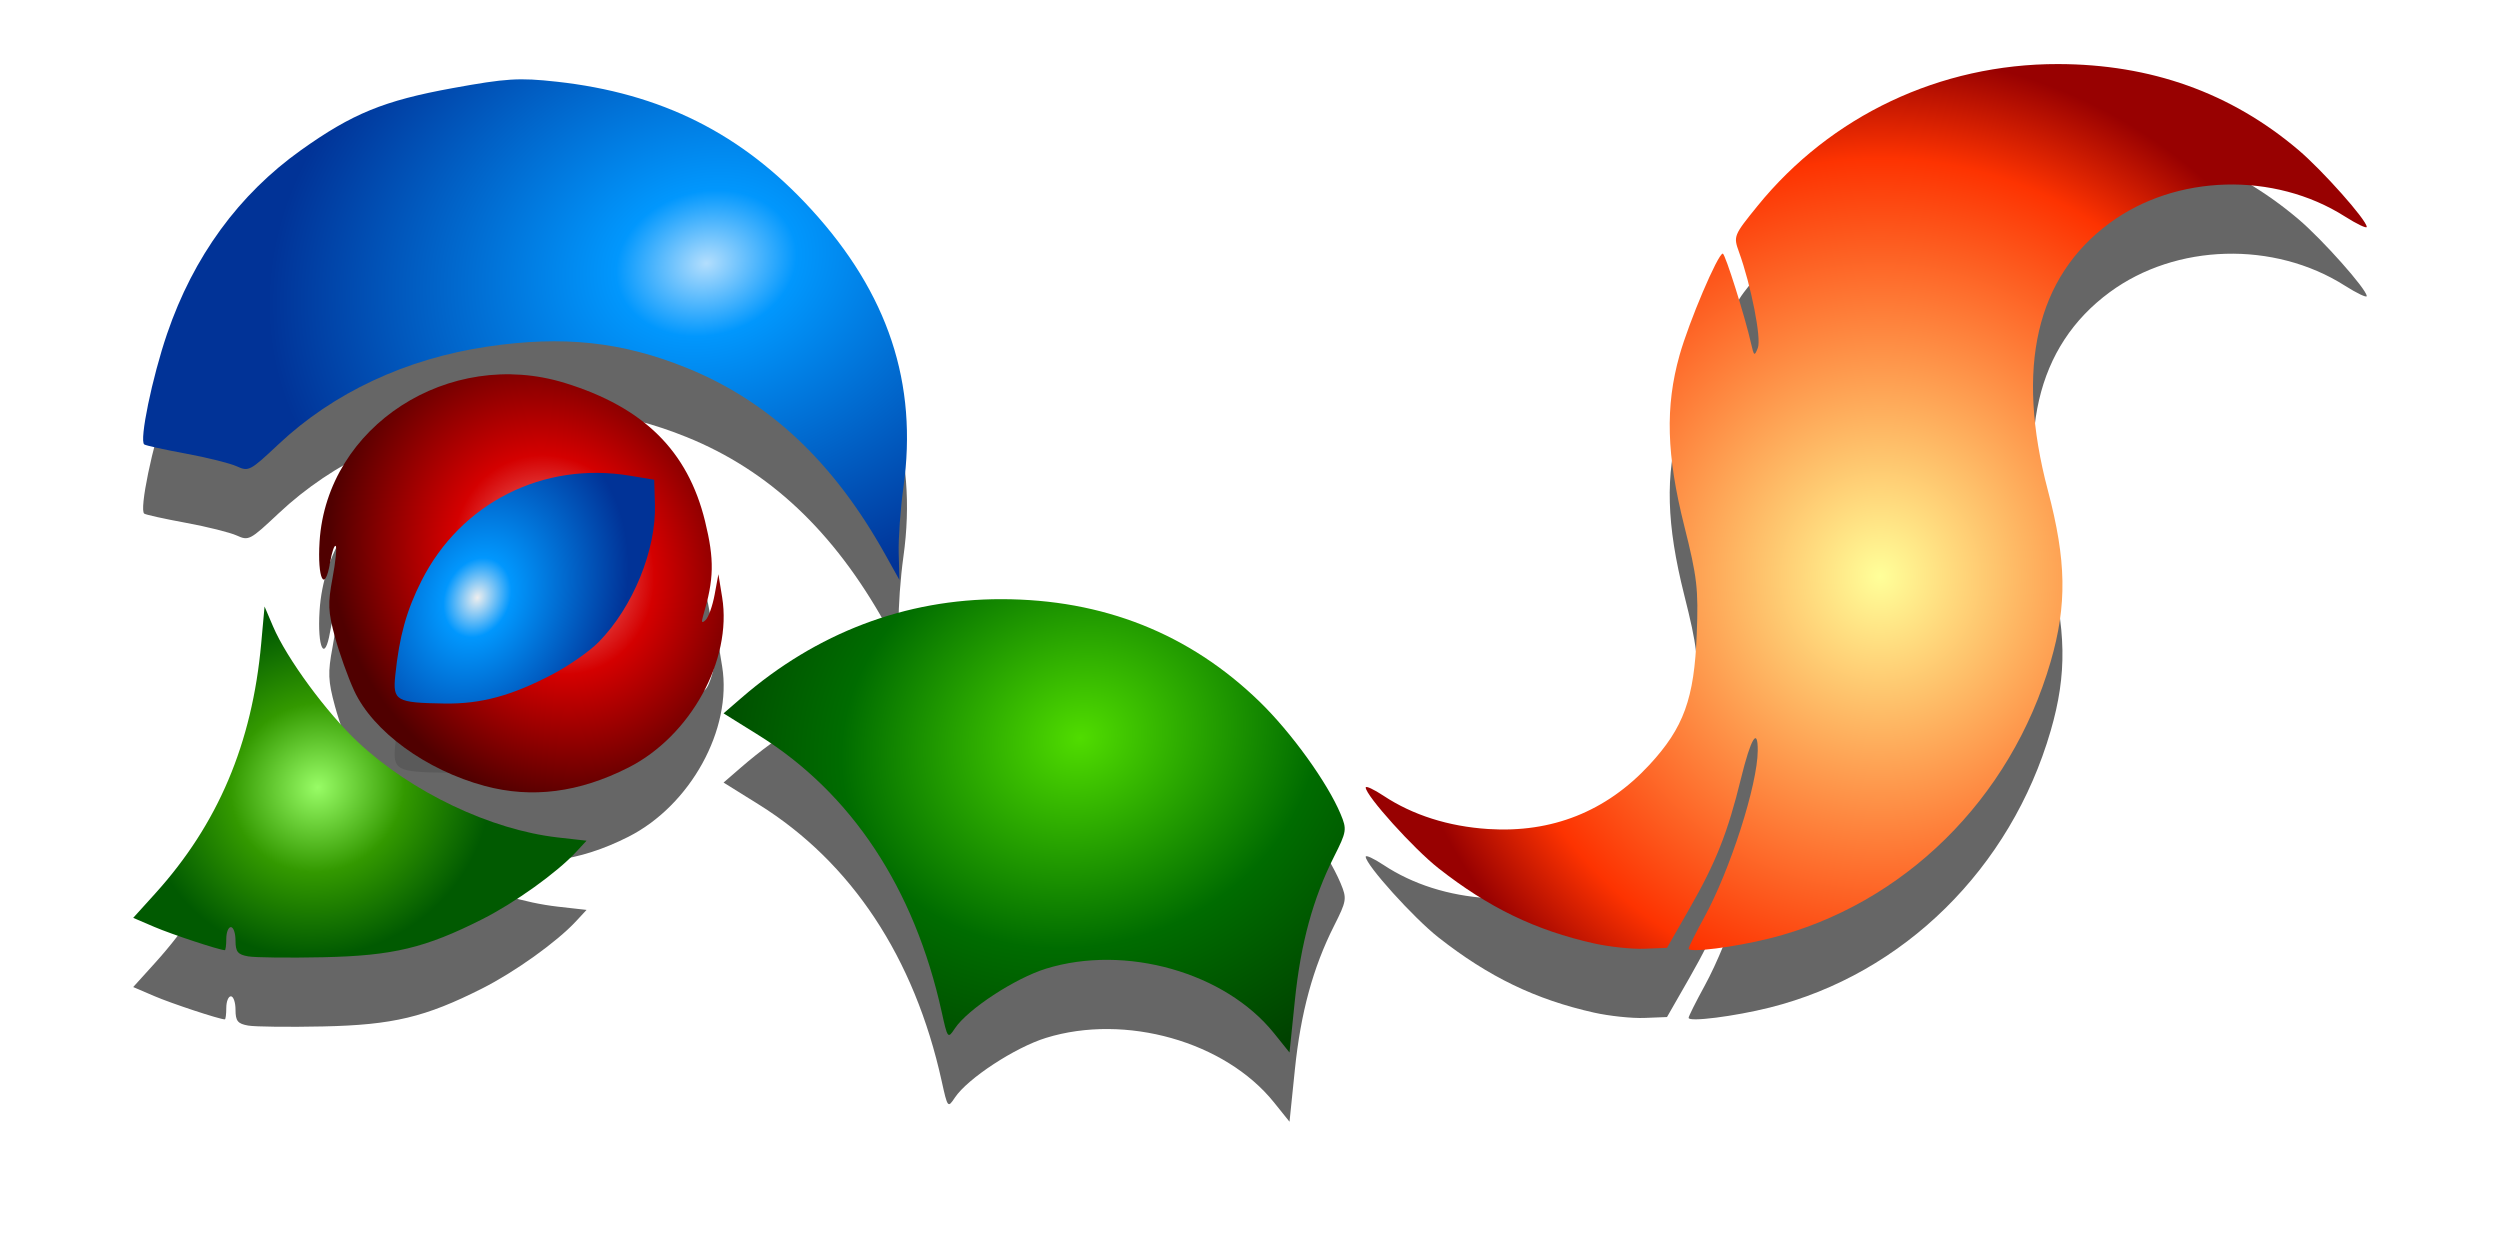
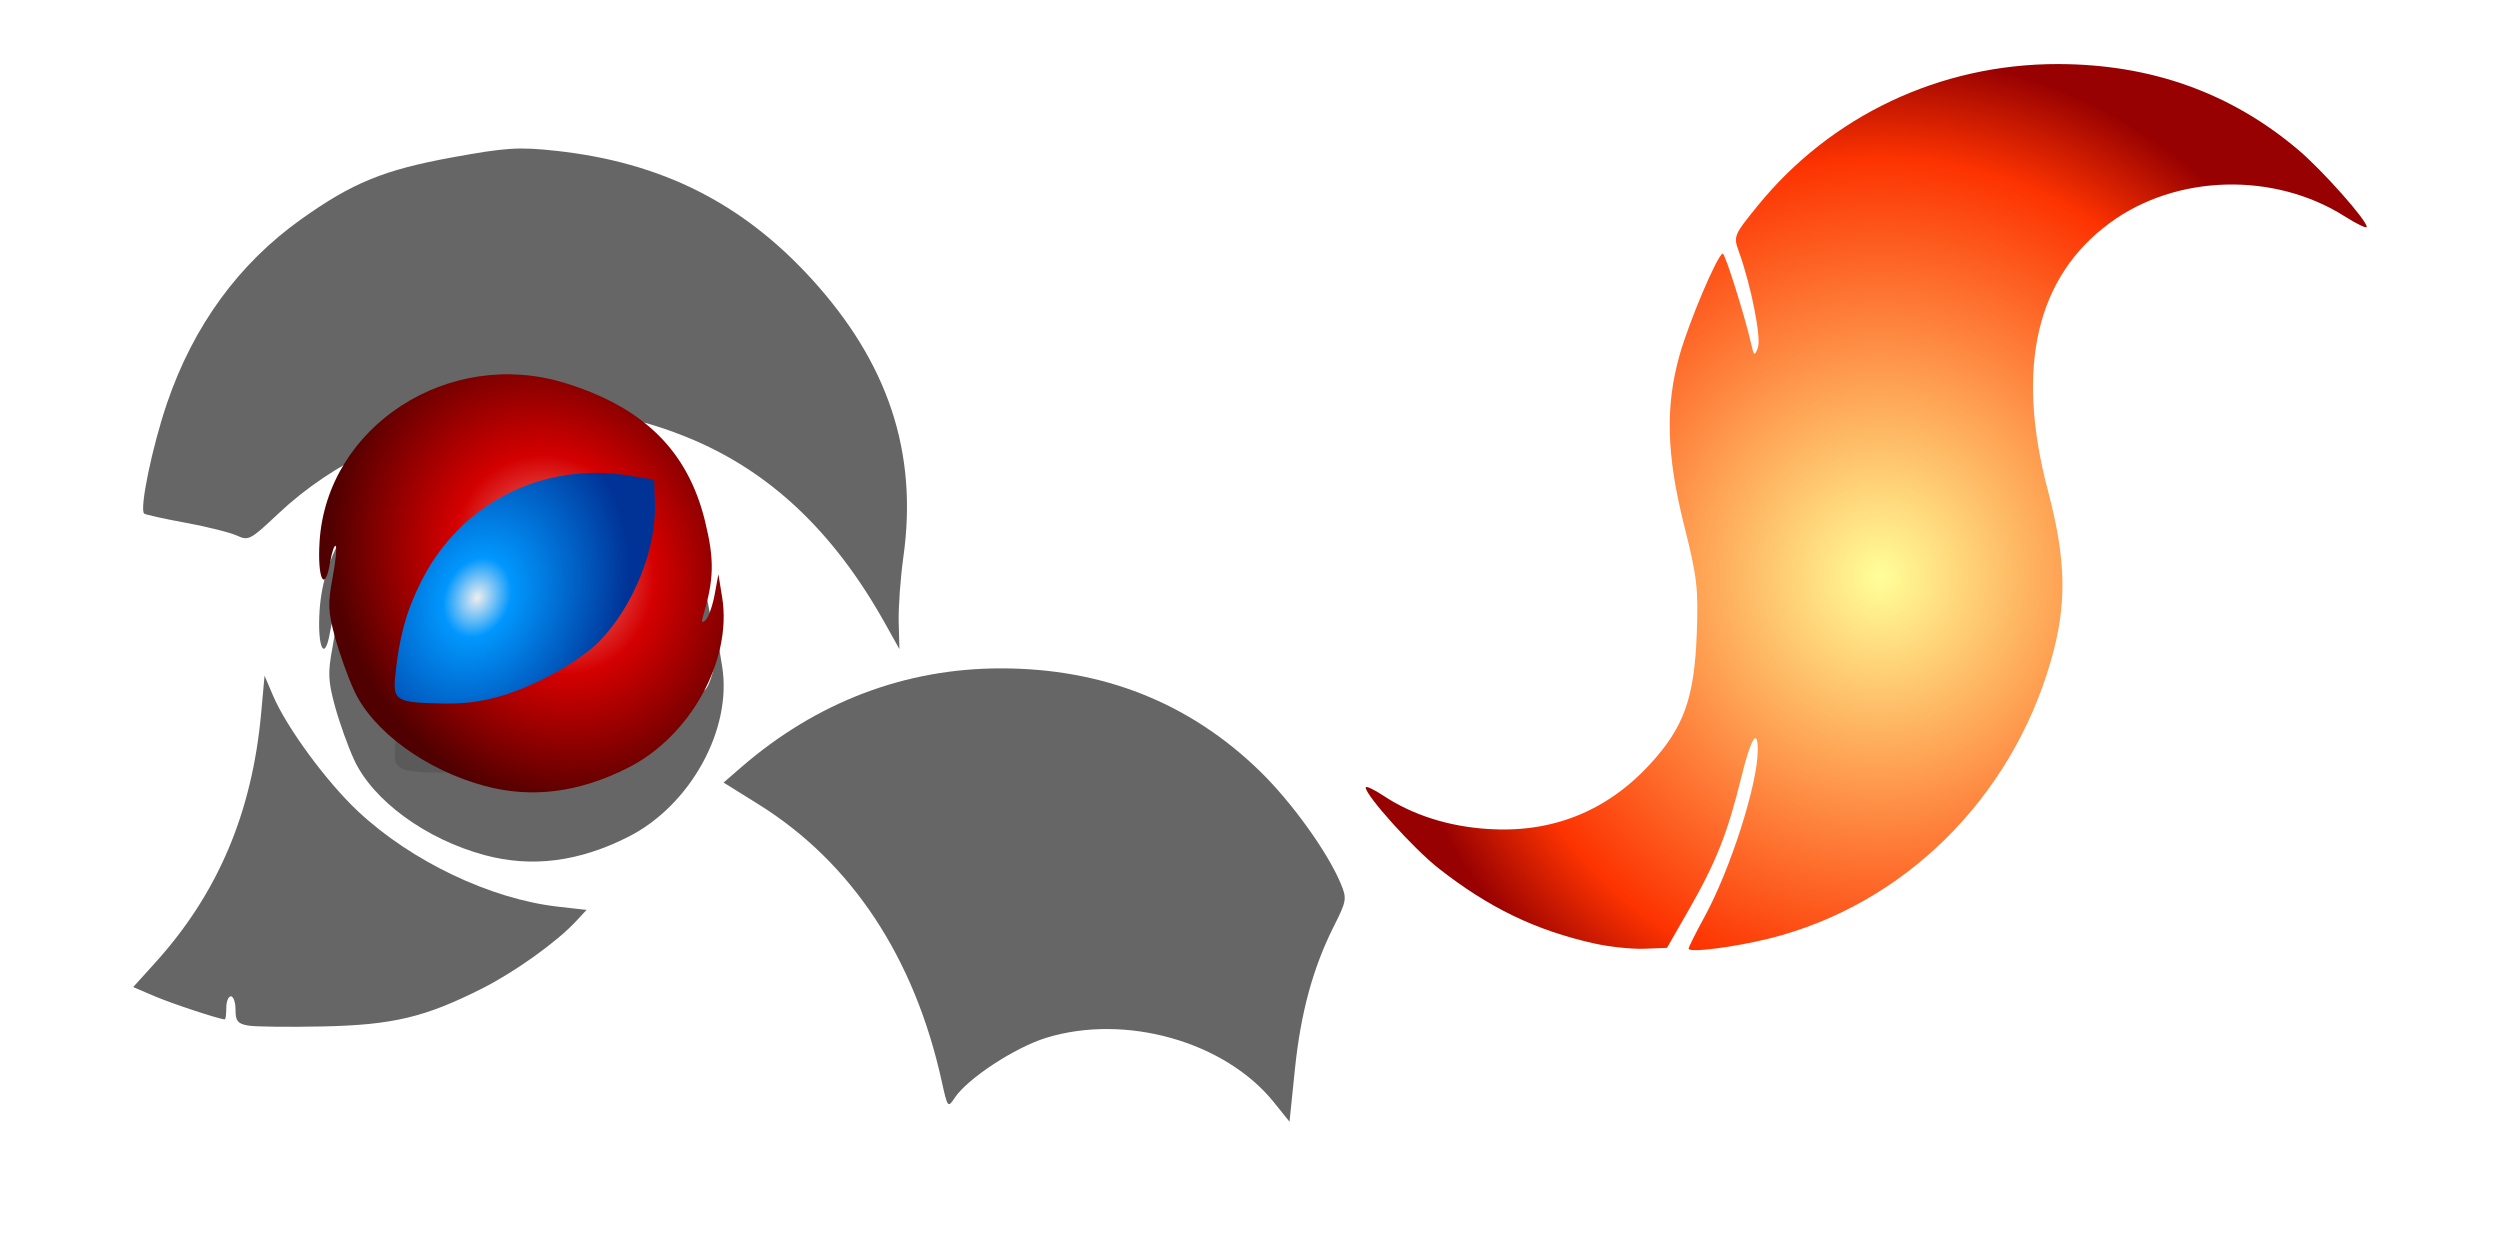
<svg xmlns="http://www.w3.org/2000/svg" version="1.1" viewBox="0 0 1548.4 777.29">
  <defs>
    <filter id="m" x="-.096" y="-.146" width="1.192" height="1.293" color-interpolation-filters="sRGB">
      <feGaussianBlur stdDeviation="18.898" />
    </filter>
    <filter id="l" x="-.181" y="-.175" width="1.362" height="1.35" color-interpolation-filters="sRGB">
      <feGaussianBlur stdDeviation="18.898" />
    </filter>
    <filter id="k" x="-.118" y="-.162" width="1.236" height="1.323" color-interpolation-filters="sRGB">
      <feGaussianBlur stdDeviation="18.898" />
    </filter>
    <filter id="j" x="-.162" y="-.209" width="1.323" height="1.417" color-interpolation-filters="sRGB">
      <feGaussianBlur stdDeviation="18.898" />
    </filter>
    <filter id="i" color-interpolation-filters="sRGB">
      <feGaussianBlur stdDeviation="18.898" />
    </filter>
    <filter id="h" x="-.281" y="-.317" width="1.562" height="1.635" color-interpolation-filters="sRGB">
      <feGaussianBlur stdDeviation="18.898" />
    </filter>
    <radialGradient id="f" cx="183.19" cy="844.57" r="235.14" gradientTransform="matrix(-.226 -.891 1.132 -.288 -2325 773.69)" gradientUnits="userSpaceOnUse">
      <stop stop-color="#b3defd" offset="0" />
      <stop stop-color="#0197fd" offset=".206" />
      <stop stop-color="#013397" offset="1" />
    </radialGradient>
    <radialGradient id="e" cx="28.604" cy="179.59" r="125.35" gradientTransform="matrix(-.962 .48 -.552 -1.107 -1378.3 739)" gradientUnits="userSpaceOnUse">
      <stop stop-color="#fca8a8" offset="0" />
      <stop stop-color="#d40000" offset=".449" />
      <stop stop-color="#500000" offset="1" />
    </radialGradient>
    <radialGradient id="d" cx="-37.094" cy="-143" r="192.36" gradientTransform="matrix(.42 1.355 -1.583 .491 -1389.6 781.8)" gradientUnits="userSpaceOnUse">
      <stop stop-color="#50dc00" offset="0" />
      <stop stop-color="#006c00" offset=".47" />
      <stop stop-color="#002c00" offset="1" />
    </radialGradient>
    <radialGradient id="c" cx="-1087.8" cy="657.91" r="140.39" gradientTransform="matrix(.349 .651 -.683 .366 -822.09 1159.2)" gradientUnits="userSpaceOnUse">
      <stop stop-color="#98fc66" offset="0" />
      <stop stop-color="#390" offset=".5" />
      <stop stop-color="#015a01" offset="1" />
    </radialGradient>
    <radialGradient id="b" cx="248.03" cy="180.92" r="310" gradientTransform="matrix(1 .009 -.009 1.042 -929.75 370.39)" gradientUnits="userSpaceOnUse">
      <stop stop-color="#ff9" offset="0" />
      <stop stop-color="#fd3301" offset=".801" />
      <stop stop-color="#980101" offset="1" />
    </radialGradient>
    <radialGradient id="a" cx="-1716.2" cy="448.87" r="103.43" gradientTransform="matrix(.787 .354 -.447 .996 -.894 734.76)" gradientUnits="userSpaceOnUse">
      <stop stop-color="#eee" offset="0" />
      <stop stop-color="#0197fd" offset=".225" />
      <stop stop-color="#013397" offset="1" />
    </radialGradient>
    <filter id="g" color-interpolation-filters="sRGB">
      <feGaussianBlur stdDeviation="15.118" />
    </filter>
  </defs>
  <g transform="translate(1836.4 -152.71)">
    <g transform="translate(11.429 -8.571)" filter="url(#g)" opacity=".65">
      <path d="m-1503.2 254.72c64.933 7.136 114.92 32.177 157.78 79.039 47.702 52.158 66.15 107.79 57.13 172.27-1.855 13.261-3.171 31.575-2.925 40.698l0.448 16.588-8.814-15.787c-32.023-57.359-71.931-94.874-122.87-115.5-40.222-16.289-76.706-20.182-123.65-13.191-50.318 7.493-95.231 28.502-129.21 60.44-17.649 16.59-18.513 17.048-25.844 13.697-4.172-1.907-18.396-5.458-31.61-7.891-13.214-2.433-24.792-4.987-25.729-5.677-3.171-2.332 4.918-41.498 14.154-68.539 16.328-47.805 44.369-86.258 82.942-113.74 31.782-22.644 51.345-30.652 93.779-38.388 33.362-6.082 41.168-6.569 64.416-4.013z" filter="url(#m)" opacity=".958" />
      <path d="m-1547.6 690.92c-36.371-9.774-69.23-33.76-80.909-59.063-3.791-8.212-9.126-23.136-11.857-33.163-4.282-15.726-4.489-20.75-1.506-36.557 1.902-10.079 2.786-18.997 1.965-19.818-0.821-0.821-2.377 3.742-3.458 10.141-3.314 19.614-8.021 10.259-6.53-12.976 4.587-71.478 80.204-120.31 151.98-98.137 48.784 15.068 76.081 41.995 86.755 85.579 5.851 23.891 5.612 35.903-1.167 58.571-1.253 4.191-0.845 4.898 1.531 2.652 1.782-1.684 4.292-8.755 5.577-15.714l2.337-12.652 2.322 14.286c6.319 38.87-19.612 85.983-58.042 105.46-30.603 15.507-59.787 19.244-88.997 11.394z" filter="url(#l)" opacity=".958" />
      <path d="m-1058.8 844.02c-30.265-37.661-91.984-55.118-141.16-39.928-19.271 5.952-48.615 25.194-56.475 37.033-4.342 6.54-4.491 6.353-8.139-10.201-16.889-76.639-55.857-135.56-113.35-171.4l-21.754-13.559 11.001-9.531c46.64-40.409 101.55-61.268 161.09-61.197 62.958 0.075 116.45 21.311 159.88 63.47 19.694 19.116 42.07 50.158 50.224 69.671 3.951 9.457 3.739 10.817-4.117 26.396-12.997 25.773-20.61 53.696-24.22 88.837l-3.33 32.412-9.65-12.008z" filter="url(#k)" opacity=".958" />
      <path d="m-1694.1 796.48c-6.476-1.123-7.857-2.836-7.857-9.744 0-4.61-1.286-8.382-2.857-8.382-1.571 0-2.857 3.214-2.857 7.143s-0.409 7.143-0.91 7.143c-3.235 0-32.869-9.782-43.702-14.426l-13.045-5.592 13.566-14.991c38.927-43.019 60.101-92.954 65.718-154.99l2.07-22.857 5.263 12.345c8.451 19.822 33.181 53.473 52.75 71.779 32.976 30.847 82.026 54.211 123.71 58.927l17.709 2.004-6.565 7.076c-11.823 12.743-37.771 31.318-58.072 41.574-35.243 17.804-55.311 22.598-98.493 23.526-21.214 0.456-42.107 0.216-46.429-0.533z" filter="url(#j)" opacity=".958" />
-       <path d="m-860.54 788.46c-36.289-8.136-65.265-22.139-96.349-46.56-15.422-12.116-45.079-45.019-45.079-50.012 0-1.208 4.975 1.097 11.055 5.121 18.083 11.967 40.239 19.006 64.807 20.589 39.436 2.541 73.105-10.858 99.837-39.731 21.277-22.982 27.806-40.995 29.34-80.95 1.079-28.095 0.257-35.211-7.747-67.092-11.007-43.844-11.842-73.835-2.94-105.57 5.836-20.806 23.791-63.049 26.798-63.049 1.5 0 13.777 39.006 17.537 55.714 1.759 7.819 2.128 8.05 4.203 2.638 2.254-5.88-4.182-38.574-11.67-59.28-3.558-9.838-3.368-10.312 11.428-28.548 45.433-55.997 113.17-88.001 186.08-87.914 57.541 0.068 107.14 17.776 148.89 53.157 14.991 12.703 42.376 43.523 42.376 47.691 0 1.172-6.107-1.743-13.572-6.479-43.847-27.821-104.59-26.123-145.6 4.07-45.517 33.507-58.454 89.407-38.32 165.57 11.51 43.542 11.962 70.832 1.756 106.05-24.694 85.214-91.189 150.73-174.04 171.46-21.845 5.468-50.219 9.063-50.219 6.363 0-0.951 4.426-9.81 9.834-19.685 15.956-29.133 32.868-81.925 32.981-102.96 0.08-14.909-4.262-7.71-10.361 17.178-8.254 33.682-15.481 51.935-31.953 80.705l-13.889 24.259-14.02 0.551c-7.711 0.303-21.734-1.179-31.163-3.293z" filter="url(#i)" opacity=".958" />
      <path d="m-1505.8 621.87c-25.184 13.204-44.276 18.36-66.692 18.01-30.086-0.469-32.147-1.653-30.509-17.538 2.483-24.083 6.926-40.091 16.24-58.518 24.393-48.256 75.44-73.986 129.07-65.057l15.053 2.506 0.451 15.182c0.842 28.33-13.616 63.73-34.861 85.357-5.55 5.65-18.489 14.676-28.754 20.057z" filter="url(#h)" opacity=".958" />
    </g>
    <g transform="translate(11.429 -51.429)">
-       <path d="m-1503.2 254.72c64.933 7.136 114.92 32.177 157.78 79.039 47.702 52.158 66.15 107.79 57.13 172.27-1.855 13.261-3.171 31.575-2.925 40.698l0.448 16.588-8.814-15.787c-32.023-57.359-71.931-94.874-122.87-115.5-40.222-16.289-76.706-20.182-123.65-13.191-50.318 7.493-95.231 28.502-129.21 60.44-17.649 16.59-18.513 17.048-25.844 13.697-4.172-1.907-18.396-5.458-31.61-7.891-13.214-2.433-24.792-4.987-25.729-5.677-3.171-2.332 4.918-41.498 14.154-68.539 16.328-47.805 44.369-86.258 82.942-113.74 31.782-22.644 51.345-30.652 93.779-38.388 33.362-6.082 41.168-6.569 64.416-4.013z" fill="url(#f)" />
      <path d="m-1547.6 690.92c-36.371-9.774-69.23-33.76-80.909-59.063-3.791-8.212-9.126-23.136-11.857-33.163-4.282-15.726-4.489-20.75-1.506-36.557 1.902-10.079 2.786-18.997 1.965-19.818-0.821-0.821-2.377 3.742-3.458 10.141-3.314 19.614-8.021 10.259-6.53-12.976 4.587-71.478 80.204-120.31 151.98-98.137 48.784 15.068 76.081 41.995 86.755 85.579 5.851 23.891 5.612 35.903-1.167 58.571-1.253 4.191-0.845 4.898 1.531 2.652 1.782-1.684 4.292-8.755 5.577-15.714l2.337-12.652 2.322 14.286c6.319 38.87-19.612 85.983-58.042 105.46-30.603 15.507-59.787 19.244-88.997 11.394z" fill="url(#e)" />
-       <path d="m-1058.8 844.02c-30.265-37.661-91.984-55.118-141.16-39.928-19.271 5.952-48.615 25.194-56.475 37.033-4.342 6.54-4.491 6.353-8.139-10.201-16.889-76.639-55.857-135.56-113.35-171.4l-21.754-13.559 11.001-9.531c46.64-40.409 101.55-61.268 161.09-61.197 62.958 0.075 116.45 21.311 159.88 63.47 19.694 19.116 42.07 50.158 50.224 69.671 3.951 9.457 3.739 10.817-4.117 26.396-12.997 25.773-20.61 53.696-24.22 88.837l-3.33 32.412-9.65-12.008z" fill="url(#d)" />
-       <path d="m-1694.1 796.48c-6.476-1.123-7.857-2.836-7.857-9.744 0-4.61-1.286-8.382-2.857-8.382-1.571 0-2.857 3.214-2.857 7.143s-0.409 7.143-0.91 7.143c-3.235 0-32.869-9.782-43.702-14.426l-13.045-5.592 13.566-14.991c38.927-43.019 60.101-92.954 65.718-154.99l2.07-22.857 5.263 12.345c8.451 19.822 33.181 53.473 52.75 71.779 32.976 30.847 82.026 54.211 123.71 58.927l17.709 2.004-6.565 7.076c-11.823 12.743-37.771 31.318-58.072 41.574-35.243 17.804-55.311 22.598-98.493 23.526-21.214 0.456-42.107 0.216-46.429-0.533z" fill="url(#c)" />
      <path d="m-860.54 788.46c-36.289-8.136-65.265-22.139-96.349-46.56-15.422-12.116-45.079-45.019-45.079-50.012 0-1.208 4.975 1.097 11.055 5.121 18.083 11.967 40.239 19.006 64.807 20.589 39.436 2.541 73.105-10.858 99.837-39.731 21.277-22.982 27.806-40.995 29.34-80.95 1.079-28.095 0.257-35.211-7.747-67.092-11.007-43.844-11.842-73.835-2.94-105.57 5.836-20.806 23.791-63.049 26.798-63.049 1.5 0 13.777 39.006 17.537 55.714 1.759 7.819 2.128 8.05 4.203 2.638 2.254-5.88-4.182-38.574-11.67-59.28-3.558-9.838-3.368-10.312 11.428-28.548 45.433-55.997 113.17-88.001 186.08-87.914 57.541 0.068 107.14 17.776 148.89 53.157 14.991 12.703 42.376 43.523 42.376 47.691 0 1.172-6.107-1.743-13.572-6.479-43.847-27.821-104.59-26.123-145.6 4.07-45.517 33.507-58.454 89.407-38.32 165.57 11.51 43.542 11.962 70.832 1.756 106.05-24.694 85.214-91.189 150.73-174.04 171.46-21.845 5.468-50.219 9.063-50.219 6.363 0-0.951 4.426-9.81 9.834-19.685 15.956-29.133 32.868-81.925 32.981-102.96 0.08-14.909-4.262-7.71-10.361 17.178-8.254 33.682-15.481 51.935-31.953 80.705l-13.889 24.259-14.02 0.551c-7.711 0.303-21.734-1.179-31.163-3.293z" fill="url(#b)" />
      <path d="m-1505.8 621.87c-25.184 13.204-44.276 18.36-66.692 18.01-30.086-0.469-32.147-1.653-30.509-17.538 2.483-24.083 6.926-40.091 16.24-58.518 24.393-48.256 75.44-73.986 129.07-65.057l15.053 2.506 0.451 15.182c0.842 28.33-13.616 63.73-34.861 85.357-5.55 5.65-18.489 14.676-28.754 20.057z" fill="url(#a)" />
    </g>
  </g>
</svg>